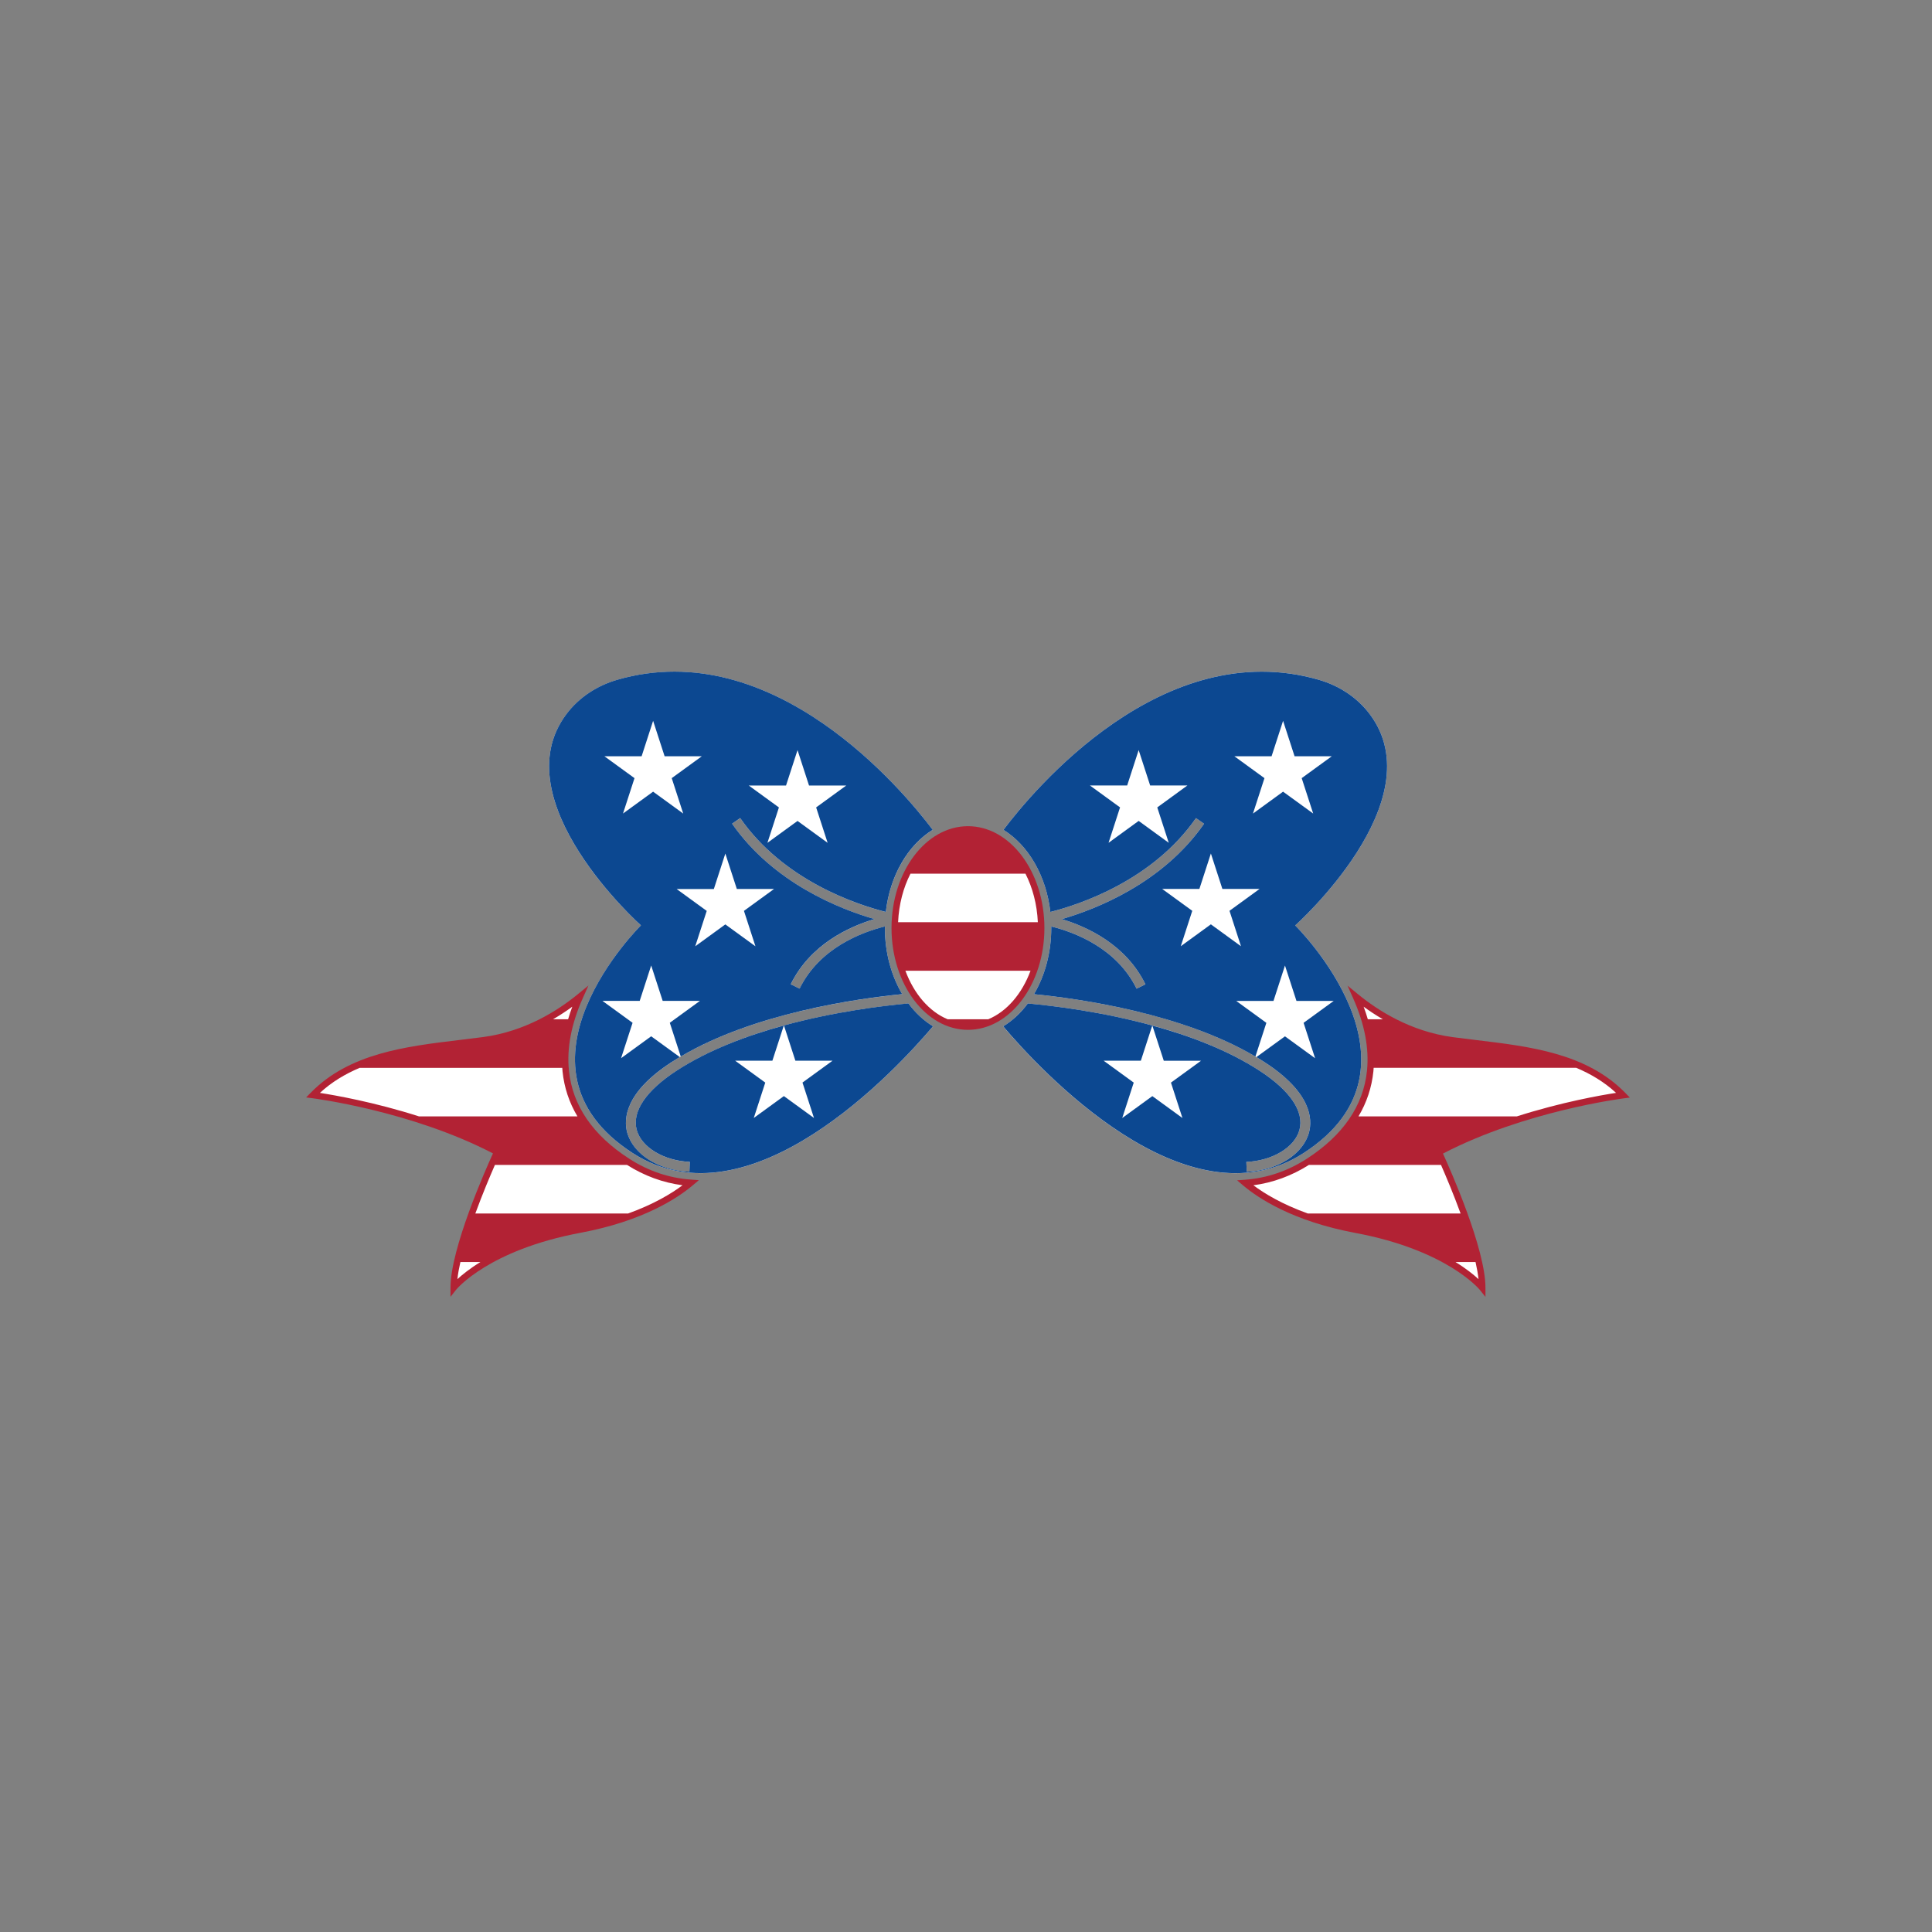
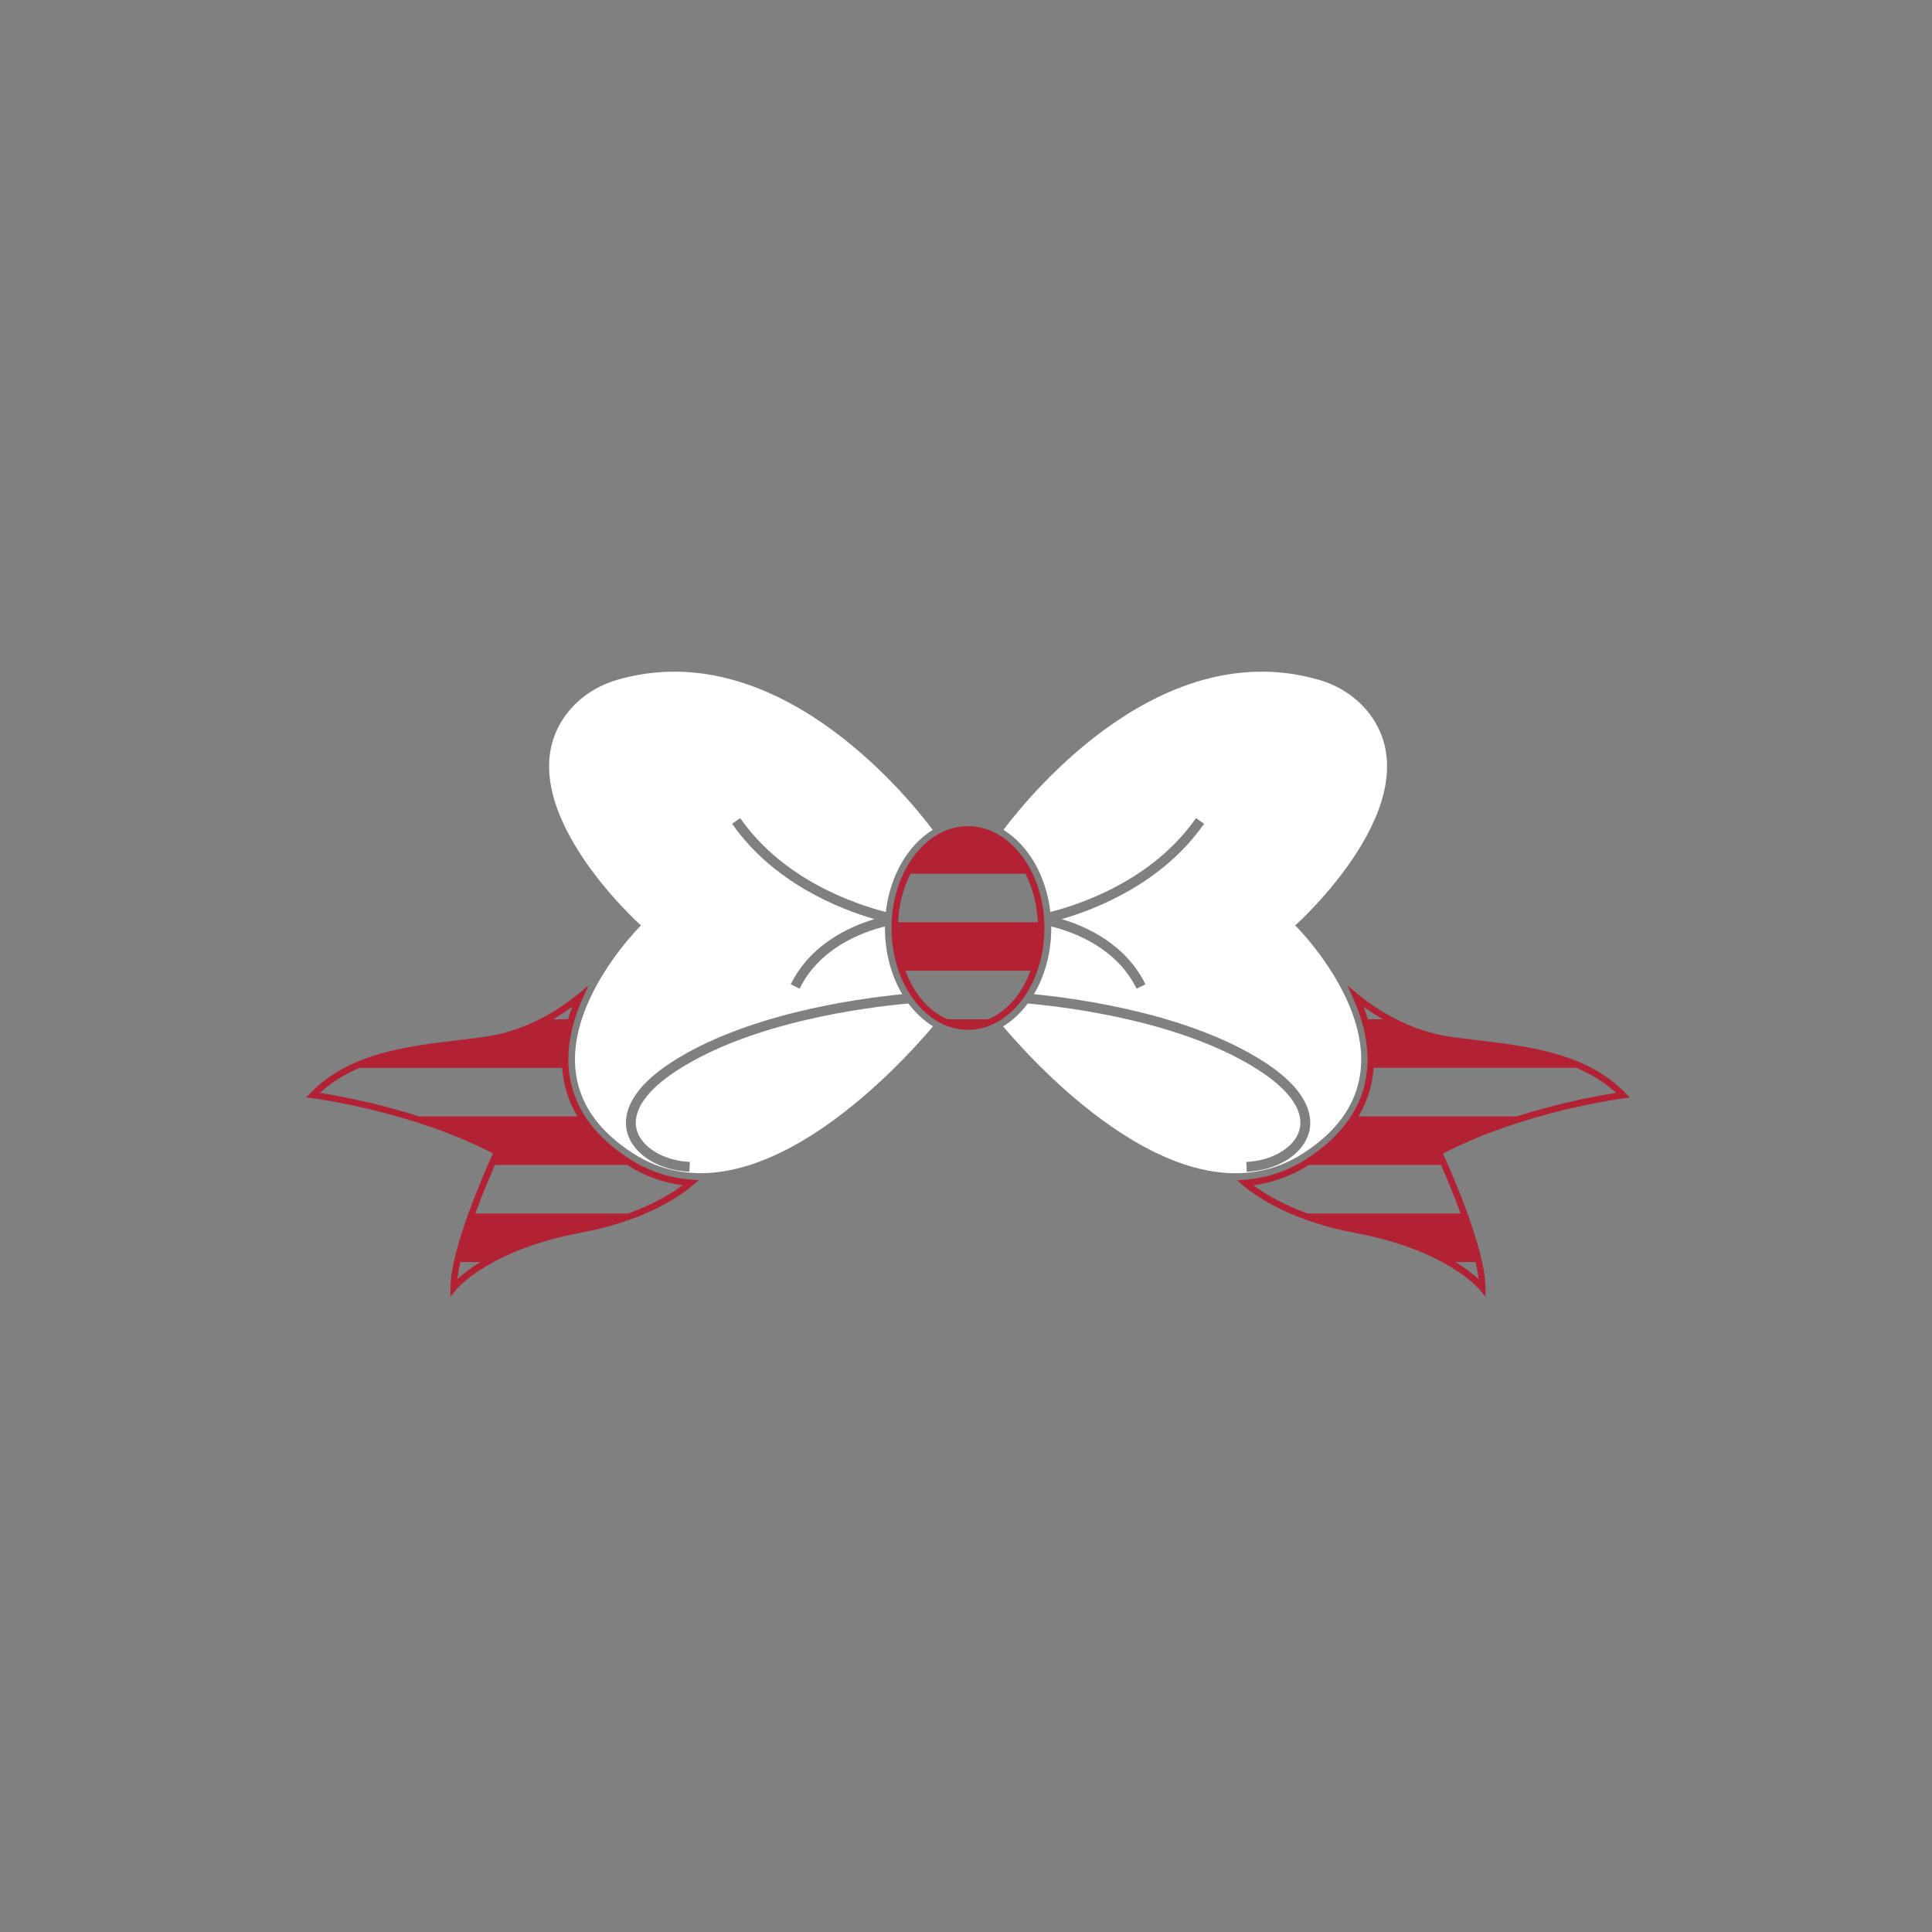
<svg xmlns="http://www.w3.org/2000/svg" version="1.1" id="Mode_Isolation" x="0px" y="0px" viewBox="0 0 600 600" style="enable-background:new 0 0 600 600;" xml:space="preserve">
  <rect x="0" y="0" width="600" height="600" fill="#808080" stroke="none" />
  <style type="text/css">
	.st0{fill:#FFFFFF;}
	.st1{fill:#0C4891;}
	.st2{fill:#B22234;}
</style>
-   <path class="st0" d="M194.83,360.67c6.11,3.95,12.67,6.17,19.67,6.67c-4.78,4.04-15.33,10.98-34.4,14.54  c-29.25,5.46-39.21,18-39.21,18c0-13.18,13.5-42.1,13.5-42.1c-26.03-13.82-57.21-17.68-57.21-17.68  c13.5-13.82,34.23-14.51,53.03-17.03c13.48-1.81,23.94-8.66,29.88-13.53c-3.15,7.02-5.23,14.99-4.4,23.08  C176.83,343.77,183.27,353.21,194.83,360.67z" />
-   <path class="st0" d="M504.03,340.1c-13.5-13.82-34.23-14.51-53.03-17.03c-13.48-1.81-23.94-8.66-29.88-13.53  c3.15,7.02,5.23,14.99,4.4,23.08c-1.14,11.15-7.58,20.59-19.14,28.05c-6.11,3.95-12.67,6.17-19.67,6.67  c4.78,4.04,15.33,10.98,34.4,14.54c29.25,5.46,39.21,18,39.21,18c0-13.18-13.5-42.1-13.5-42.1  C472.85,343.96,504.03,340.1,504.03,340.1z" />
-   <path class="st0" d="M323.35,288.2c0-16.88-10.2-30.62-22.74-30.62c-12.54,0-22.74,13.73-22.74,30.62  c0,16.88,10.2,30.62,22.74,30.62C313.15,318.82,323.35,305.08,323.35,288.2z" />
  <path class="st0" d="M289.76,318.74c-11.09,13.11-56.82,62.92-93.27,39.37c-41.78-27,2.57-70.71,2.57-70.71  s-43.39-38.68-23.15-65.61c3.91-5.21,9.54-8.86,15.8-10.67c48.59-14.05,88.82,34.48,97.96,46.6c-7.66,4.71-13.28,14.19-14.57,25.5  c-9.22-2.34-31.74-9.8-45.22-29.15l-2.51,1.75c12.83,18.43,33.44,26.51,44.2,29.62c-8,2.39-19.94,7.92-26,20.25l2.75,1.35  c6.2-12.61,19.24-17.52,26.51-19.32c0,0.16-0.01,0.33-0.01,0.49c0,7.73,2.01,14.85,5.37,20.54c-15.13,1.5-48.9,6.37-71.68,21.16  c-14.55,9.45-14.85,17.73-13.72,21.82c1.85,6.77,9.8,11.77,19.32,12.17l0.13-3.06c-8.07-0.34-15.01-4.51-16.49-9.92  c-1.55-5.68,2.86-12.23,12.44-18.44c23.11-15.01,58.01-19.57,71.93-20.84C284.3,314.56,286.89,316.98,289.76,318.74z M402.24,287.4  c0,0,43.39-38.68,23.15-65.61c-3.91-5.21-9.54-8.86-15.8-10.67c-48.59-14.05-88.82,34.48-97.96,46.6  c7.66,4.71,13.28,14.19,14.57,25.5c9.22-2.34,31.74-9.8,45.22-29.15l2.51,1.75c-12.83,18.43-33.44,26.51-44.2,29.62  c8,2.39,19.94,7.92,26,20.25l-2.75,1.35c-6.2-12.61-19.24-17.52-26.51-19.32c0,0.16,0.01,0.33,0.01,0.49  c0,7.73-2.01,14.85-5.37,20.54c15.13,1.5,48.9,6.37,71.68,21.16c14.55,9.45,14.85,17.73,13.72,21.82  c-1.85,6.77-9.8,11.77-19.32,12.17l-0.13-3.06c8.07-0.34,15.01-4.51,16.49-9.92c1.55-5.68-2.86-12.23-12.44-18.44  c-23.11-15.01-58.01-19.57-71.93-20.84c-2.18,2.94-4.77,5.36-7.65,7.11c11.09,13.11,56.82,62.92,93.27,39.37  C446.59,331.11,402.24,287.4,402.24,287.4z" />
-   <path class="st1" d="M282.11,311.62c-8.01,0.73-22.99,2.56-38.65,6.84l3.55,10.94h11.56l-9.35,6.8l3.57,11l-9.35-6.8l-9.35,6.8  l3.57-10.99l-9.35-6.8h11.56l3.55-10.93c-11.53,3.15-23.44,7.63-33.24,13.99c-9.57,6.22-13.99,12.77-12.44,18.44  c1.48,5.41,8.42,9.58,16.49,9.92l-0.13,3.06c-9.52-0.4-17.46-5.4-19.32-12.17c-1.12-4.09-0.83-12.37,13.72-21.82  c0.85-0.55,1.73-1.09,2.61-1.62l-8.88-6.45l-9.35,6.8l3.57-10.99l-9.35-6.8h11.56l3.57-11l3.57,11h11.56l-9.35,6.8l3.4,10.47  c22.66-13.39,54.27-17.93,68.77-19.37c-3.36-5.69-5.37-12.81-5.37-20.54c0-0.16,0.01-0.33,0.01-0.49  c-7.27,1.81-20.31,6.71-26.51,19.32l-2.75-1.35c6.06-12.34,18-17.86,26-20.25c-10.76-3.11-31.37-11.19-44.2-29.62l2.51-1.75  c13.47,19.35,36,26.82,45.22,29.15c1.29-11.31,6.9-20.79,14.57-25.5c-9.14-12.12-49.37-60.65-97.96-46.6  c-6.26,1.81-11.89,5.46-15.8,10.67c-20.23,26.93,23.15,65.61,23.15,65.61s-44.35,43.71-2.57,70.71  c36.45,23.55,82.18-26.26,93.27-39.37C286.89,316.98,284.3,314.56,282.11,311.62z M244.11,243.95l3.57-11l3.57,11h11.56l-9.35,6.8  l3.57,11l-9.35-6.8l-9.35,6.8l3.57-10.99l-9.35-6.8H244.11z M225.26,265.08l3.57,11h11.56l-9.35,6.8l3.57,11l-9.35-6.8l-9.35,6.8  l3.57-10.99l-9.35-6.8h11.56L225.26,265.08z M193.48,252.65l3.57-10.99l-9.35-6.8h11.56l3.57-11l3.57,11h11.56l-9.35,6.8l3.57,11  l-9.35-6.8L193.48,252.65z M402.24,287.4c0,0,43.39-38.68,23.15-65.61c-3.91-5.21-9.54-8.86-15.8-10.67  c-48.59-14.05-88.82,34.48-97.96,46.6c7.66,4.71,13.28,14.19,14.57,25.5c9.22-2.34,31.74-9.8,45.22-29.15l2.51,1.75  c-12.83,18.43-33.44,26.51-44.2,29.62c8,2.39,19.94,7.92,26,20.25l-2.75,1.35c-6.2-12.61-19.24-17.52-26.51-19.32  c0,0.16,0.01,0.33,0.01,0.49c0,7.73-2.01,14.85-5.37,20.54c14.5,1.44,46.11,5.98,68.77,19.37l3.4-10.47l-9.35-6.8h11.56l3.57-11  l3.57,11h11.56l-9.35,6.8l3.57,10.99l-9.35-6.8l-8.88,6.45c0.88,0.53,1.76,1.06,2.61,1.62c14.55,9.45,14.85,17.73,13.72,21.82  c-1.85,6.77-9.8,11.77-19.32,12.17l-0.13-3.06c8.07-0.34,15.01-4.51,16.49-9.92c1.55-5.68-2.86-12.23-12.44-18.44  c-9.79-6.36-21.7-10.84-33.24-13.99l3.55,10.93H373l-9.35,6.8l3.57,10.99l-9.35-6.8l-9.35,6.8l3.57-11l-9.35-6.8h11.56l3.55-10.94  c-15.67-4.28-30.64-6.11-38.65-6.84c-2.18,2.94-4.77,5.36-7.65,7.11c11.09,13.11,56.82,62.92,93.27,39.37  C446.59,331.11,402.24,287.4,402.24,287.4z M359.4,250.75l3.57,10.99l-9.35-6.8l-9.35,6.8l3.57-11l-9.35-6.8h11.56l3.57-11l3.57,11  h11.56L359.4,250.75z M385.4,293.86l-9.35-6.8l-9.35,6.8l3.57-11l-9.35-6.8h11.56l3.57-11l3.57,11h11.56l-9.35,6.8L385.4,293.86z   M398.47,245.86l-9.35,6.8l3.57-11l-9.35-6.8h11.56l3.57-11l3.57,11h11.56l-9.35,6.8l3.57,10.99L398.47,245.86z" />
  <path class="st2" d="M506.16,340.85l-1.41-1.44c-12.01-12.29-29.44-14.39-46.29-16.41c-2.46-0.3-4.91-0.59-7.32-0.91  c-12.99-1.75-23.15-8.2-29.38-13.31l-3.28-2.69l1.73,3.88c3.58,8,5.03,15.59,4.32,22.57c-1.11,10.83-7.4,20.02-18.69,27.32  c-5.93,3.83-12.39,6.02-19.2,6.52l-2.45,0.18l1.87,1.58c4.67,3.95,15.41,11.12,34.87,14.76c28.46,5.32,38.51,17.52,38.61,17.64  l1.78,2.22v-2.85c0-12.12-10.91-36.65-13.19-41.66c25.4-13.22,55.72-17.09,56.03-17.13L506.16,340.85z M429.47,316.55h-4.68  c-0.38-1.29-0.8-2.6-1.3-3.91C425.26,313.94,427.27,315.27,429.47,316.55z M406.49,361.78h41.03c1.51,3.45,3.87,9.02,6.08,15.08  h-47.45c-8-2.87-13.47-6.2-16.9-8.76C395.33,367.29,401.11,365.17,406.49,361.78z M452.01,391.93h6.23  c0.43,1.89,0.75,3.69,0.93,5.32C457.71,395.91,455.39,394.01,452.01,391.93z M471.08,346.7h-49.19c2.56-4.31,4.11-8.97,4.63-13.98  c0.04-0.36,0.05-0.73,0.08-1.1h62.92c4.5,1.9,8.69,4.39,12.36,7.78C497.2,340.12,485.01,342.25,471.08,346.7z M300.61,256.58  c-13.09,0-23.74,14.18-23.74,31.62s10.65,31.62,23.74,31.62s23.74-14.18,23.74-31.62S313.7,256.58,300.61,256.58z M318.46,271.32  c2.21,4.33,3.6,9.5,3.85,15.08h-43.4c0.25-5.58,1.63-10.75,3.85-15.08H318.46z M306.89,316.55h-12.57  c-5.74-2.37-10.48-7.89-13.14-15.08h38.86C317.38,308.66,312.64,314.18,306.89,316.55z M195.38,359.83  c-11.29-7.3-17.58-16.49-18.69-27.32c-0.72-6.98,0.74-14.57,4.32-22.57l1.74-3.88l-3.28,2.69c-6.23,5.11-16.38,11.57-29.38,13.31  c-2.41,0.32-4.86,0.62-7.32,0.91c-16.86,2.02-34.28,4.12-46.29,16.41l-1.41,1.44l2,0.25c0.31,0.04,30.62,3.91,56.03,17.13  c-2.29,5.01-13.19,29.54-13.19,41.66v2.87l1.78-2.24c0.1-0.12,10.06-12.3,38.61-17.64c19.46-3.64,30.2-10.81,34.87-14.76l1.87-1.58  l-2.45-0.18C207.77,365.86,201.31,363.67,195.38,359.83z M176.43,316.55h-4.68c2.2-1.28,4.2-2.61,5.98-3.91  C177.23,313.95,176.81,315.25,176.43,316.55z M111.7,331.63h62.92c0.03,0.36,0.04,0.73,0.08,1.1v0c0.51,5.01,2.06,9.67,4.63,13.98  h-49.19c-13.93-4.45-26.12-6.58-30.79-7.3C103.02,336.02,107.2,333.53,111.7,331.63z M142.05,397.25c0.18-1.63,0.5-3.43,0.93-5.32  h6.23C145.83,394.01,143.5,395.91,142.05,397.25z M195.07,376.86h-47.45c2.21-6.05,4.57-11.63,6.08-15.08h41.03  c5.37,3.39,11.16,5.52,17.24,6.31C208.54,370.66,203.06,373.98,195.07,376.86z" />
</svg>